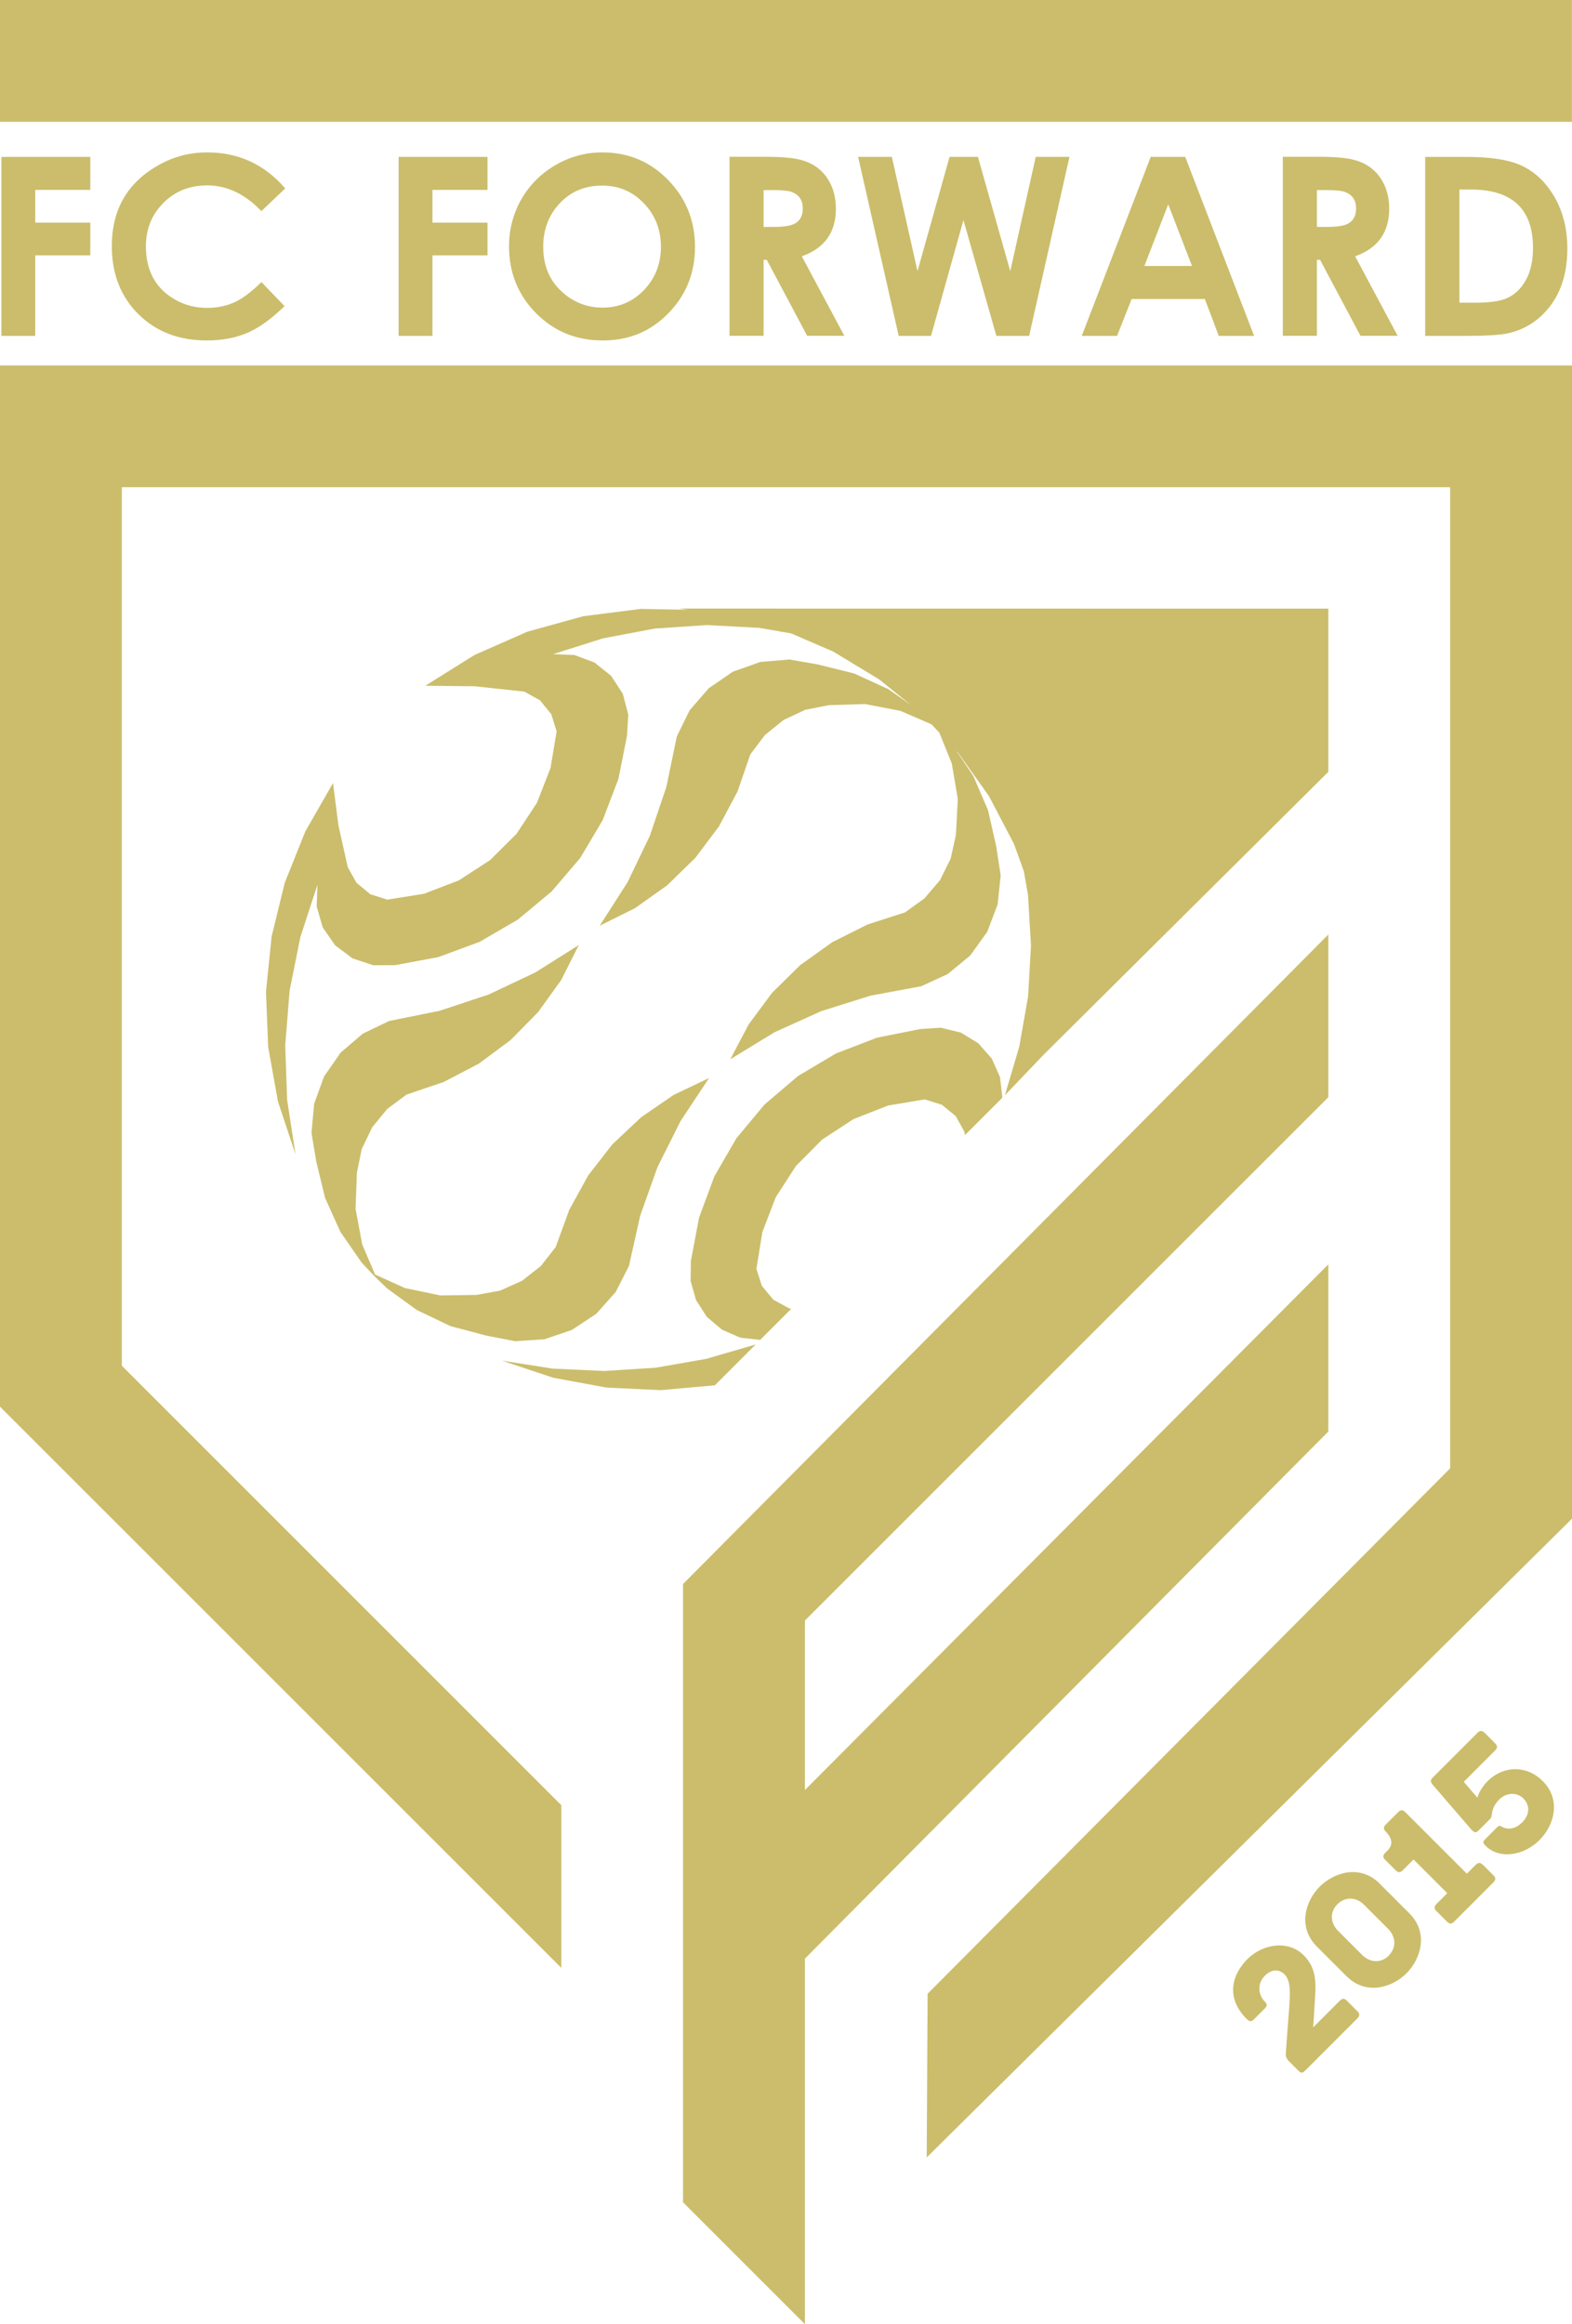
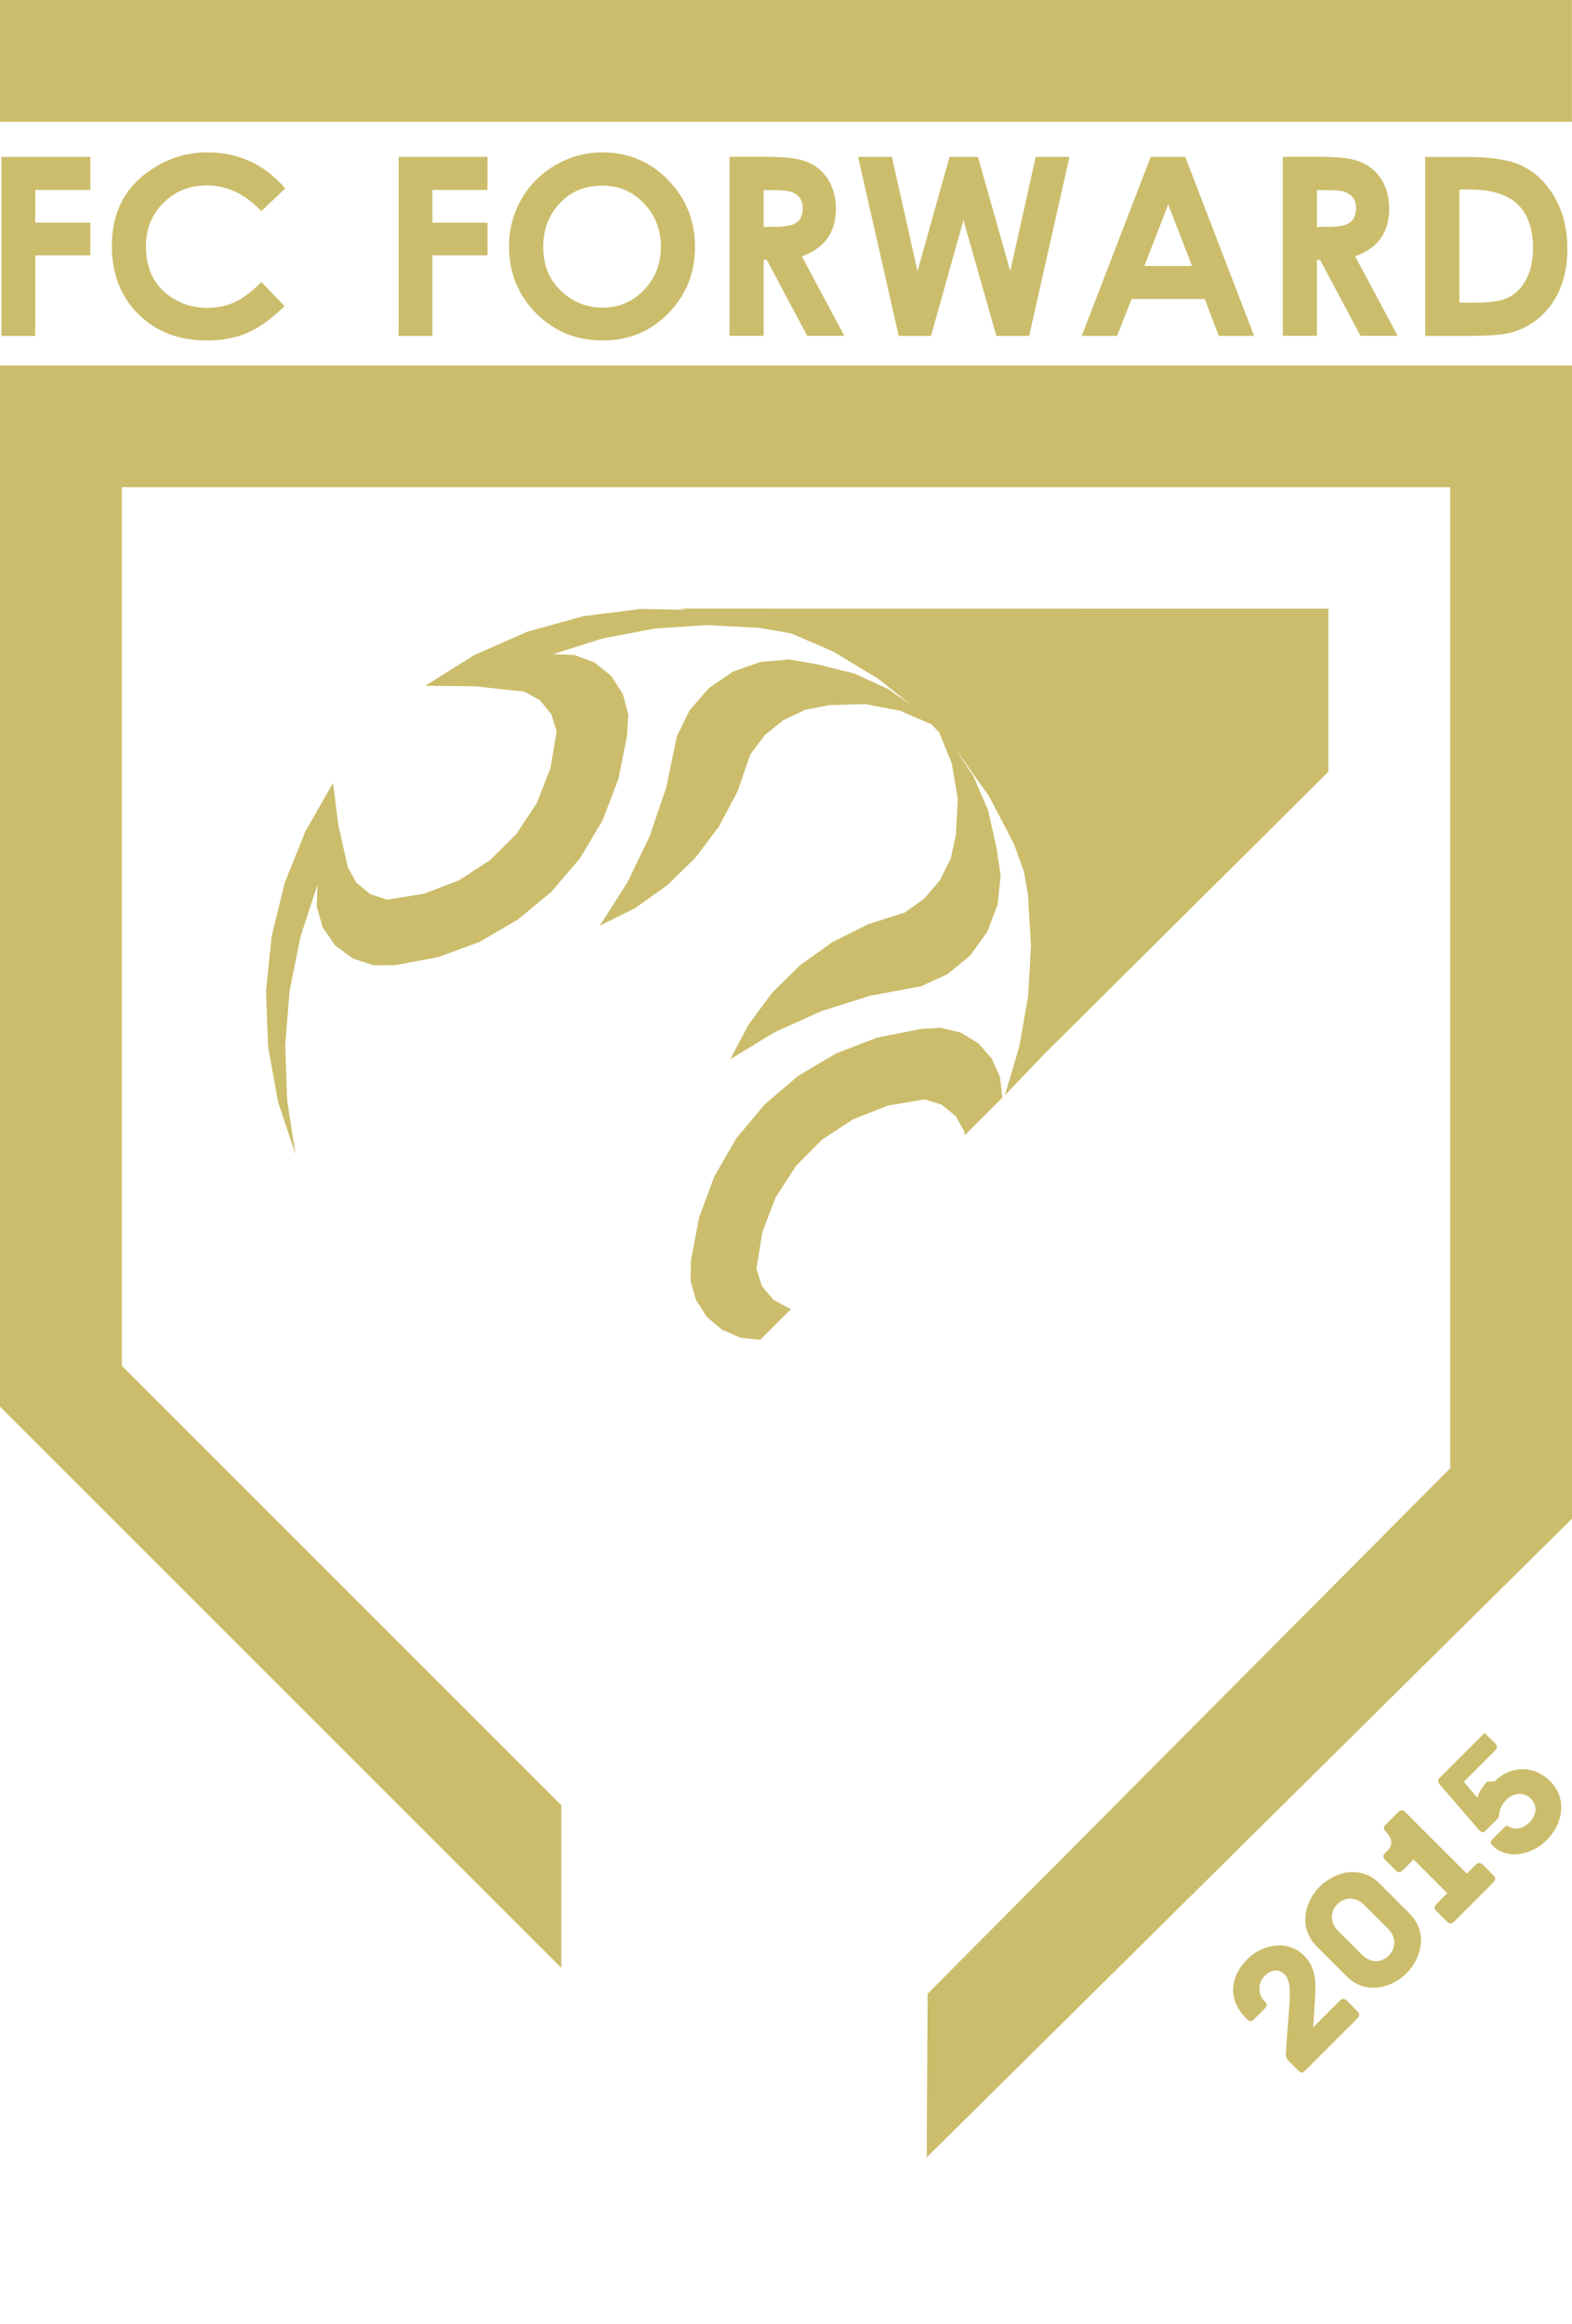
<svg xmlns="http://www.w3.org/2000/svg" id="_Слой_1" viewBox="0 0 178.96 264.59">
  <defs>
    <style>.cls-1,.cls-2{fill:#cbbd6b;stroke-width:0px;}.cls-2{fill-rule:evenodd;}</style>
  </defs>
  <polygon class="cls-2" points="10.28 21.62 10.28 17.86 .16 17.86 .16 38.24 4.01 38.24 4.01 29.07 10.28 29.07 10.28 25.35 4.01 25.35 4.01 21.62 10.28 21.62" />
  <path class="cls-2" d="M23.52,21.1c2.31,0,4.38.98,6.23,2.94l2.72-2.59c-2.35-2.73-5.31-4.1-8.88-4.1-1.98,0-3.82.48-5.53,1.44-3.56,2-5.33,5.07-5.33,9.23,0,3.17,1.01,5.75,3.03,7.75s4.61,2.99,7.78,2.99c1.83,0,3.45-.32,4.85-.97,1.27-.59,2.6-1.57,4-2.94l-2.63-2.74c-1,.99-1.92,1.71-2.77,2.16-1.02.52-2.15.78-3.39.78-1.32,0-2.52-.3-3.6-.9-2.26-1.26-3.39-3.3-3.39-6.11,0-1.96.66-3.61,1.99-4.94,1.33-1.33,2.97-1.99,4.93-1.99Z" />
  <polygon class="cls-2" points="55.5 21.62 55.5 17.86 45.38 17.86 45.38 38.24 49.23 38.24 49.23 29.07 55.5 29.07 55.5 25.35 49.23 25.35 49.23 21.62 55.5 21.62" />
  <path class="cls-2" d="M76.09,35.66c2.02-2.07,3.03-4.58,3.03-7.55s-1.01-5.5-3.03-7.59c-2.05-2.12-4.55-3.17-7.51-3.17-1.9,0-3.68.48-5.32,1.43-1.67.97-2.97,2.27-3.91,3.91-.93,1.63-1.4,3.42-1.4,5.36,0,3,1.03,5.54,3.08,7.61,2.05,2.07,4.58,3.1,7.58,3.1s5.46-1.03,7.48-3.1ZM64.27,33.47c-1.62-1.31-2.43-3.1-2.43-5.36,0-1.97.62-3.62,1.86-4.94,1.26-1.36,2.87-2.04,4.83-2.04s3.52.69,4.81,2.06c1.27,1.34,1.9,2.98,1.9,4.9s-.62,3.54-1.87,4.87c-1.29,1.37-2.88,2.06-4.77,2.06-1.63,0-3.07-.51-4.33-1.54Z" />
  <path class="cls-2" d="M95.16,23.78c0-1.28-.29-2.38-.87-3.32-.71-1.15-1.76-1.9-3.13-2.26-.85-.23-2.18-.35-3.99-.35h-4.12v20.38h3.88v-8.65h.36l4.6,8.65h4.23l-4.84-9.05c2.59-.92,3.88-2.73,3.88-5.41ZM90.35,25.52c-.45.2-1.19.31-2.21.31h-1.21v-4.19h1.06c1.03,0,1.74.07,2.13.21.85.32,1.27.94,1.27,1.88,0,.88-.35,1.48-1.04,1.79Z" />
  <polygon class="cls-2" points="109.68 25.06 113.43 38.24 117.16 38.24 121.75 17.86 117.91 17.86 115.01 30.87 111.33 17.86 108.1 17.86 104.45 30.87 101.53 17.86 97.69 17.86 102.31 38.24 105.99 38.24 109.68 25.06" />
  <path class="cls-2" d="M137.16,34.04l1.59,4.2h4.02l-7.84-20.38h-3.93l-7.85,20.38h4.02l1.66-4.2h8.33ZM132.99,23.25l2.71,7.03h-5.42l2.72-7.03Z" />
  <path class="cls-2" d="M158.15,23.78c0-1.28-.29-2.38-.87-3.32-.71-1.15-1.76-1.9-3.13-2.26-.85-.23-2.18-.35-3.99-.35h-4.12v20.38h3.88v-8.65h.36l4.6,8.65h4.23l-4.84-9.05c2.59-.92,3.88-2.73,3.88-5.41ZM153.35,25.52c-.45.2-1.19.31-2.21.31h-1.22v-4.19h1.06c1.03,0,1.74.07,2.13.21.85.32,1.27.94,1.27,1.88,0,.88-.35,1.48-1.04,1.79Z" />
  <path class="cls-2" d="M171.5,37.98c1.54-.31,2.87-.99,3.99-2.04,1.96-1.86,2.94-4.39,2.94-7.61,0-2.21-.47-4.14-1.4-5.79-1.07-1.9-2.5-3.2-4.3-3.89-1.37-.53-3.33-.79-5.88-.79h-4.6v20.38h4.67c2.14,0,3.67-.09,4.57-.26ZM166.13,21.58h1.32c4.71,0,7.07,2.22,7.07,6.65,0,1.41-.25,2.59-.76,3.56-.59,1.11-1.4,1.86-2.44,2.25-.75.28-1.88.42-3.38.42h-1.8v-12.87Z" />
  <path class="cls-2" d="M153.35,227.78c-.26-.26-.5-.33-.83,0l-3.03,3.03s.14-1.95.23-3.56c.07-1.53.16-3.2-1.31-4.66-1.76-1.76-4.67-1.29-6.39.43-1.84,1.84-2.47,4.45-.09,6.83.32.32.53.33.82.04l1.26-1.26c.3-.3.22-.53-.03-.77-.83-.83-.79-2.14-.01-2.91.69-.69,1.53-.9,2.28-.16.75.75.62,2.42.49,4.13-.21,2.57-.36,4.86-.36,4.86-.03.23.03.54.34.86l1.06,1.06c.33.33.47.36.8.03l5.94-5.94c.33-.33.26-.57,0-.83l-1.18-1.18Z" />
  <path class="cls-2" d="M157.08,214.45c-2.27-2.27-5.25-1.26-6.84.33s-2.58,4.56-.32,6.83l3.36,3.36c2.27,2.27,5.25,1.26,6.83-.31,1.59-1.59,2.6-4.57.33-6.84l-3.36-3.36ZM158.1,222.64c-.87.87-2.12.83-3.04-.09l-2.72-2.72c-.92-.92-.96-2.17-.09-3.04.88-.88,2.14-.85,3.05.07l2.72,2.72c.92.92.95,2.18.07,3.05Z" />
  <path class="cls-2" d="M168.82,212.31c-.26-.26-.5-.33-.83,0l-1,1-7-7-.04-.04c-.32-.29-.54-.2-.79.04l-1.39,1.39c-.24.24-.33.47-.04.79,1.08,1.08.57,1.84.3,2.11l-.32.32c-.33.33-.27.56,0,.83l1.16,1.16c.27.27.5.33.83,0l1.22-1.22,3.84,3.84-1.22,1.22c-.33.33-.26.57,0,.83l1.18,1.18c.26.26.5.33.83,0l4.45-4.45c.33-.33.26-.57,0-.83l-1.18-1.18Z" />
-   <path class="cls-2" d="M169.31,202.82c-.6.6-1.02,1.39-1.12,1.84l-1.55-1.81,3.56-3.56c.33-.33.26-.57,0-.83l-1.18-1.18c-.26-.26-.5-.33-.83,0l-5.09,5.09c-.32.32-.23.54.01.82l4.42,5.13c.37.37.52.35.82.04l1.18-1.18c.14-.14.23-.23.26-.37.1-.7.2-1.26.9-1.96.8-.8,2.02-.82,2.71-.13.78.77.8,1.83-.13,2.77-.63.63-1.5.9-2.25.5-.29-.2-.39-.16-.62.07l-1.29,1.29c-.32.32-.33.44.03.8,1.53,1.53,4.3,1.15,6.12-.67,1.75-1.75,2.44-4.65.37-6.71-1.87-1.86-4.5-1.78-6.32.04Z" />
+   <path class="cls-2" d="M169.31,202.82c-.6.6-1.02,1.39-1.12,1.84l-1.55-1.81,3.56-3.56c.33-.33.26-.57,0-.83l-1.18-1.18l-5.09,5.09c-.32.32-.23.54.01.82l4.42,5.13c.37.37.52.35.82.04l1.18-1.18c.14-.14.23-.23.26-.37.1-.7.2-1.26.9-1.96.8-.8,2.02-.82,2.71-.13.78.77.8,1.83-.13,2.77-.63.63-1.5.9-2.25.5-.29-.2-.39-.16-.62.07l-1.29,1.29c-.32.32-.33.44.03.8,1.53,1.53,4.3,1.15,6.12-.67,1.75-1.75,2.44-4.65.37-6.71-1.87-1.86-4.5-1.78-6.32.04Z" />
  <polygon class="cls-2" points="95.73 41.61 0 41.61 0 50.57 0 87.07 0 87.07 0 160.14 63.9 224.03 63.9 205.51 13.87 155.48 13.87 134.36 13.87 87.07 13.87 55.47 95.73 55.47 165.09 55.47 165.09 68.29 165.09 121.59 165.09 167.16 105.6 226.98 105.5 245.61 178.96 172.89 178.96 121.59 178.96 68.29 178.96 55.47 178.96 41.61 165.09 41.61 95.73 41.61" />
  <rect class="cls-1" x="0" width="178.95" height="13.87" />
-   <polygon class="cls-2" points="151.22 143.94 91.63 203.79 91.63 184.49 151.22 124.91 151.22 106.39 77.76 180.33 77.76 189.72 77.76 227.23 77.76 250.72 91.63 264.59 91.63 227.23 91.63 227.23 91.63 222.98 151.22 162.97 151.22 143.94" />
-   <polygon class="cls-2" points="37.01 136.38 38.76 140.26 41.18 143.75 42.57 145.23 44.02 146.64 47.45 149.14 51.28 150.97 55.39 152.06 58.65 152.69 61.97 152.47 65.11 151.4 67.88 149.57 70.09 147.09 71.6 144.13 72.88 138.4 74.85 132.87 77.48 127.62 80.72 122.73 76.67 124.66 72.98 127.2 69.71 130.28 66.96 133.82 64.8 137.75 63.26 141.97 61.58 144.12 59.43 145.81 56.94 146.93 54.25 147.42 50.13 147.48 46.1 146.64 42.7 145.1 41.23 141.66 40.48 137.62 40.63 133.5 41.18 130.82 42.36 128.35 44.09 126.24 46.29 124.61 50.53 123.17 54.51 121.09 58.11 118.42 61.26 115.22 63.88 111.58 65.9 107.58 60.94 110.71 55.63 113.22 50.06 115.07 44.31 116.23 41.31 117.67 38.79 119.82 36.89 122.55 35.76 125.67 35.46 128.98 36.01 132.26 37.01 136.38" />
  <polygon class="cls-2" points="34.2 106.66 36.14 100.72 36.05 103.2 36.74 105.58 38.15 107.62 40.14 109.11 42.5 109.89 44.98 109.88 49.9 108.96 54.61 107.22 58.94 104.7 62.8 101.49 66.05 97.68 68.61 93.37 70.4 88.68 71.38 83.77 71.52 81.34 70.9 78.98 69.57 76.94 67.67 75.42 65.39 74.57 62.96 74.47 68.66 72.67 74.53 71.56 80.49 71.16 86.46 71.48 90.07 72.11 94.86 74.18 100.09 77.35 103.71 80.27 101.12 78.45 97.26 76.68 93.14 75.65 89.86 75.08 86.56 75.36 83.43 76.47 80.69 78.35 78.51 80.86 77.05 83.84 75.86 89.59 73.98 95.15 71.44 100.44 68.27 105.39 72.29 103.39 75.95 100.79 79.16 97.66 81.85 94.08 83.96 90.11 85.42 85.88 87.07 83.69 89.19 81.97 91.67 80.81 94.35 80.28 98.47 80.15 102.51 80.93 106.04 82.46 106.93 83.4 108.35 86.9 109.04 90.96 108.82 95.07 108.23 97.74 107.02 100.19 105.24 102.28 103.03 103.87 98.76 105.25 94.75 107.26 91.1 109.87 87.9 113.02 85.23 116.62 83.14 120.59 88.15 117.53 93.5 115.11 99.1 113.35 104.87 112.28 107.89 110.89 110.45 108.78 112.39 106.08 113.57 102.97 113.92 99.67 113.42 96.39 112.48 92.24 110.8 88.34 108.87 85.46 109.05 85.66 112.59 90.64 115.43 96.07 116.56 99.2 117.03 101.88 117.37 107.66 117.04 113.44 116.04 119.14 114.4 124.69 118.85 120.03 151.22 87.87 151.22 69.29 77.28 69.28 78.28 69.42 72.95 69.32 66.41 70.15 60.05 71.91 54.01 74.57 48.42 78.07 54.07 78.13 59.7 78.74 61.48 79.73 62.76 81.31 63.37 83.26 62.67 87.44 61.13 91.39 58.8 94.93 55.79 97.92 52.23 100.23 48.27 101.75 44.09 102.42 42.15 101.8 40.58 100.5 39.59 98.72 38.53 93.98 37.91 89.15 34.77 94.63 32.42 100.49 30.92 106.62 30.28 112.9 30.53 119.2 31.65 125.42 33.64 131.41 32.69 125.24 32.47 119 32.97 112.78 34.2 106.66" />
  <polygon class="cls-2" points="88.31 136.3 90.61 132.74 93.6 129.73 97.15 127.41 101.09 125.86 105.28 125.16 107.22 125.77 108.8 127.06 109.79 128.84 109.85 129.23 114.11 124.97 113.85 122.65 112.91 120.52 111.36 118.76 109.37 117.55 107.1 117 104.77 117.15 99.85 118.13 95.17 119.93 90.86 122.49 87.04 125.74 83.83 129.59 81.32 133.93 79.58 138.63 78.65 143.56 78.62 145.83 79.24 148.01 80.47 149.92 82.2 151.38 84.29 152.29 86.54 152.54 90.07 149.01 89.82 148.94 88.03 147.96 86.73 146.39 86.11 144.45 86.79 140.26 88.31 136.3" />
-   <polygon class="cls-2" points="86.03 153.06 80.4 154.7 74.62 155.71 68.77 156.08 62.92 155.81 57.13 154.9 62.99 156.85 69.06 157.97 75.23 158.26 81.38 157.71 86.03 153.06" />
</svg>